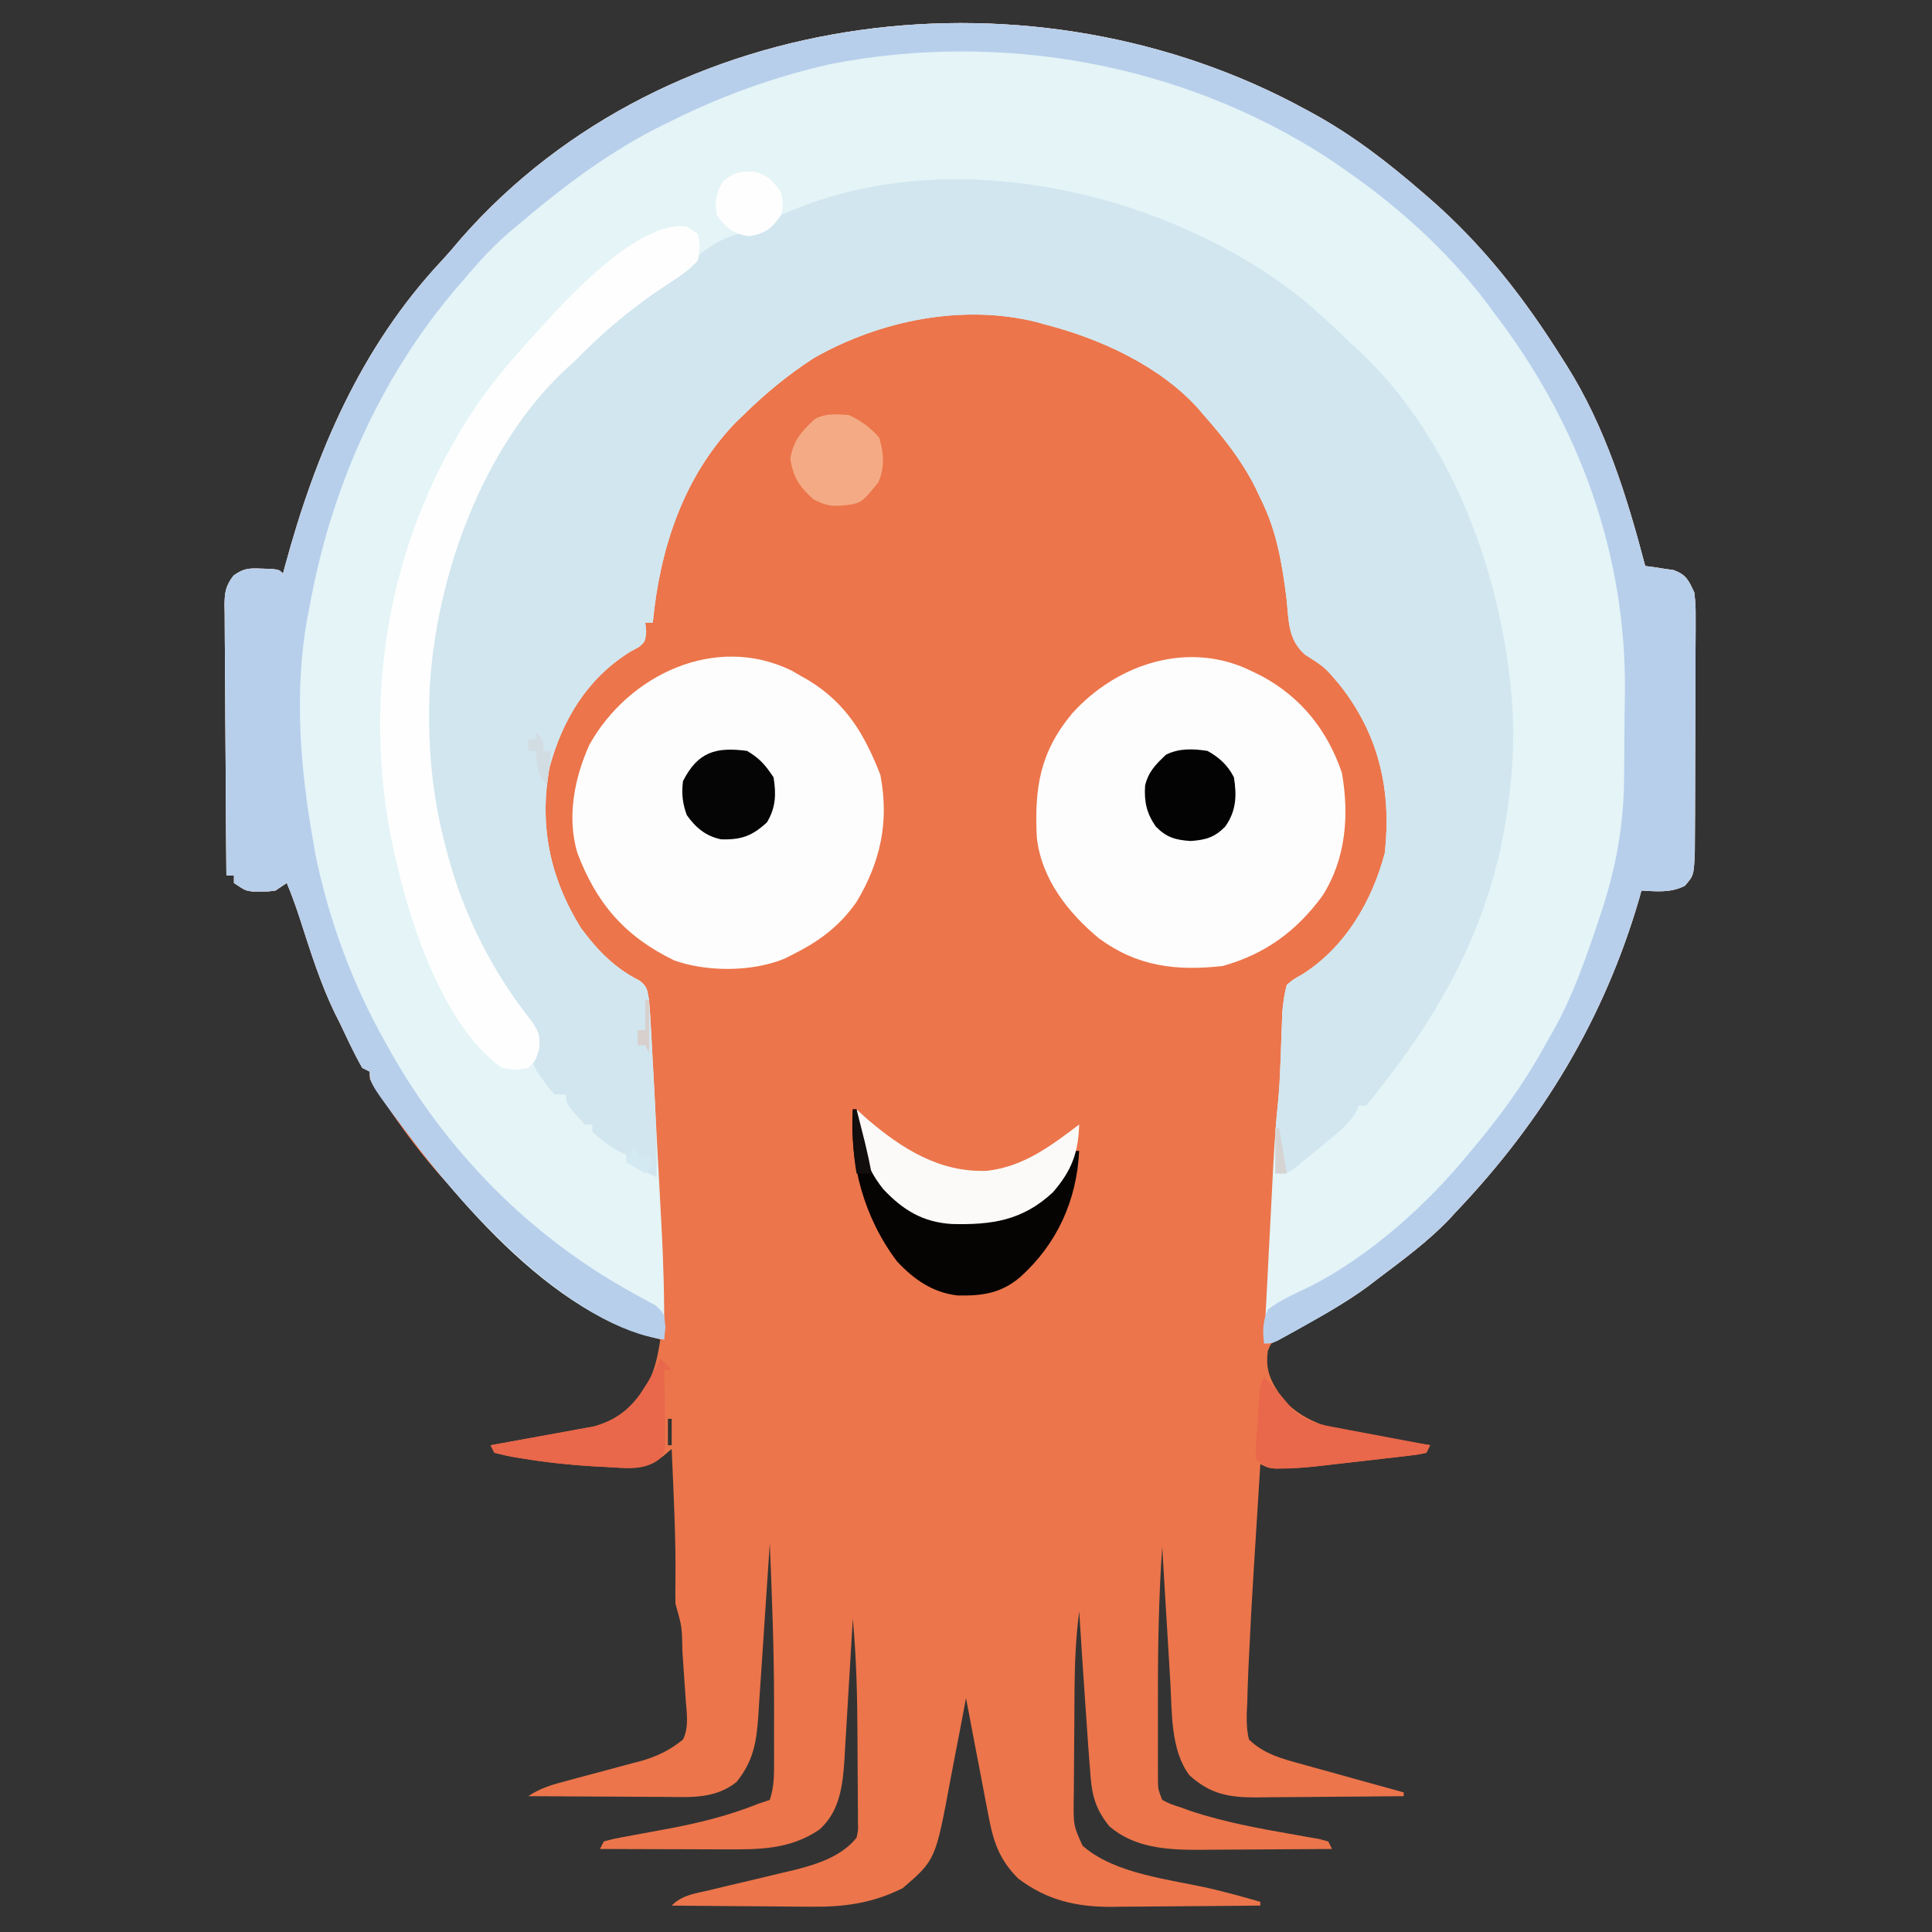
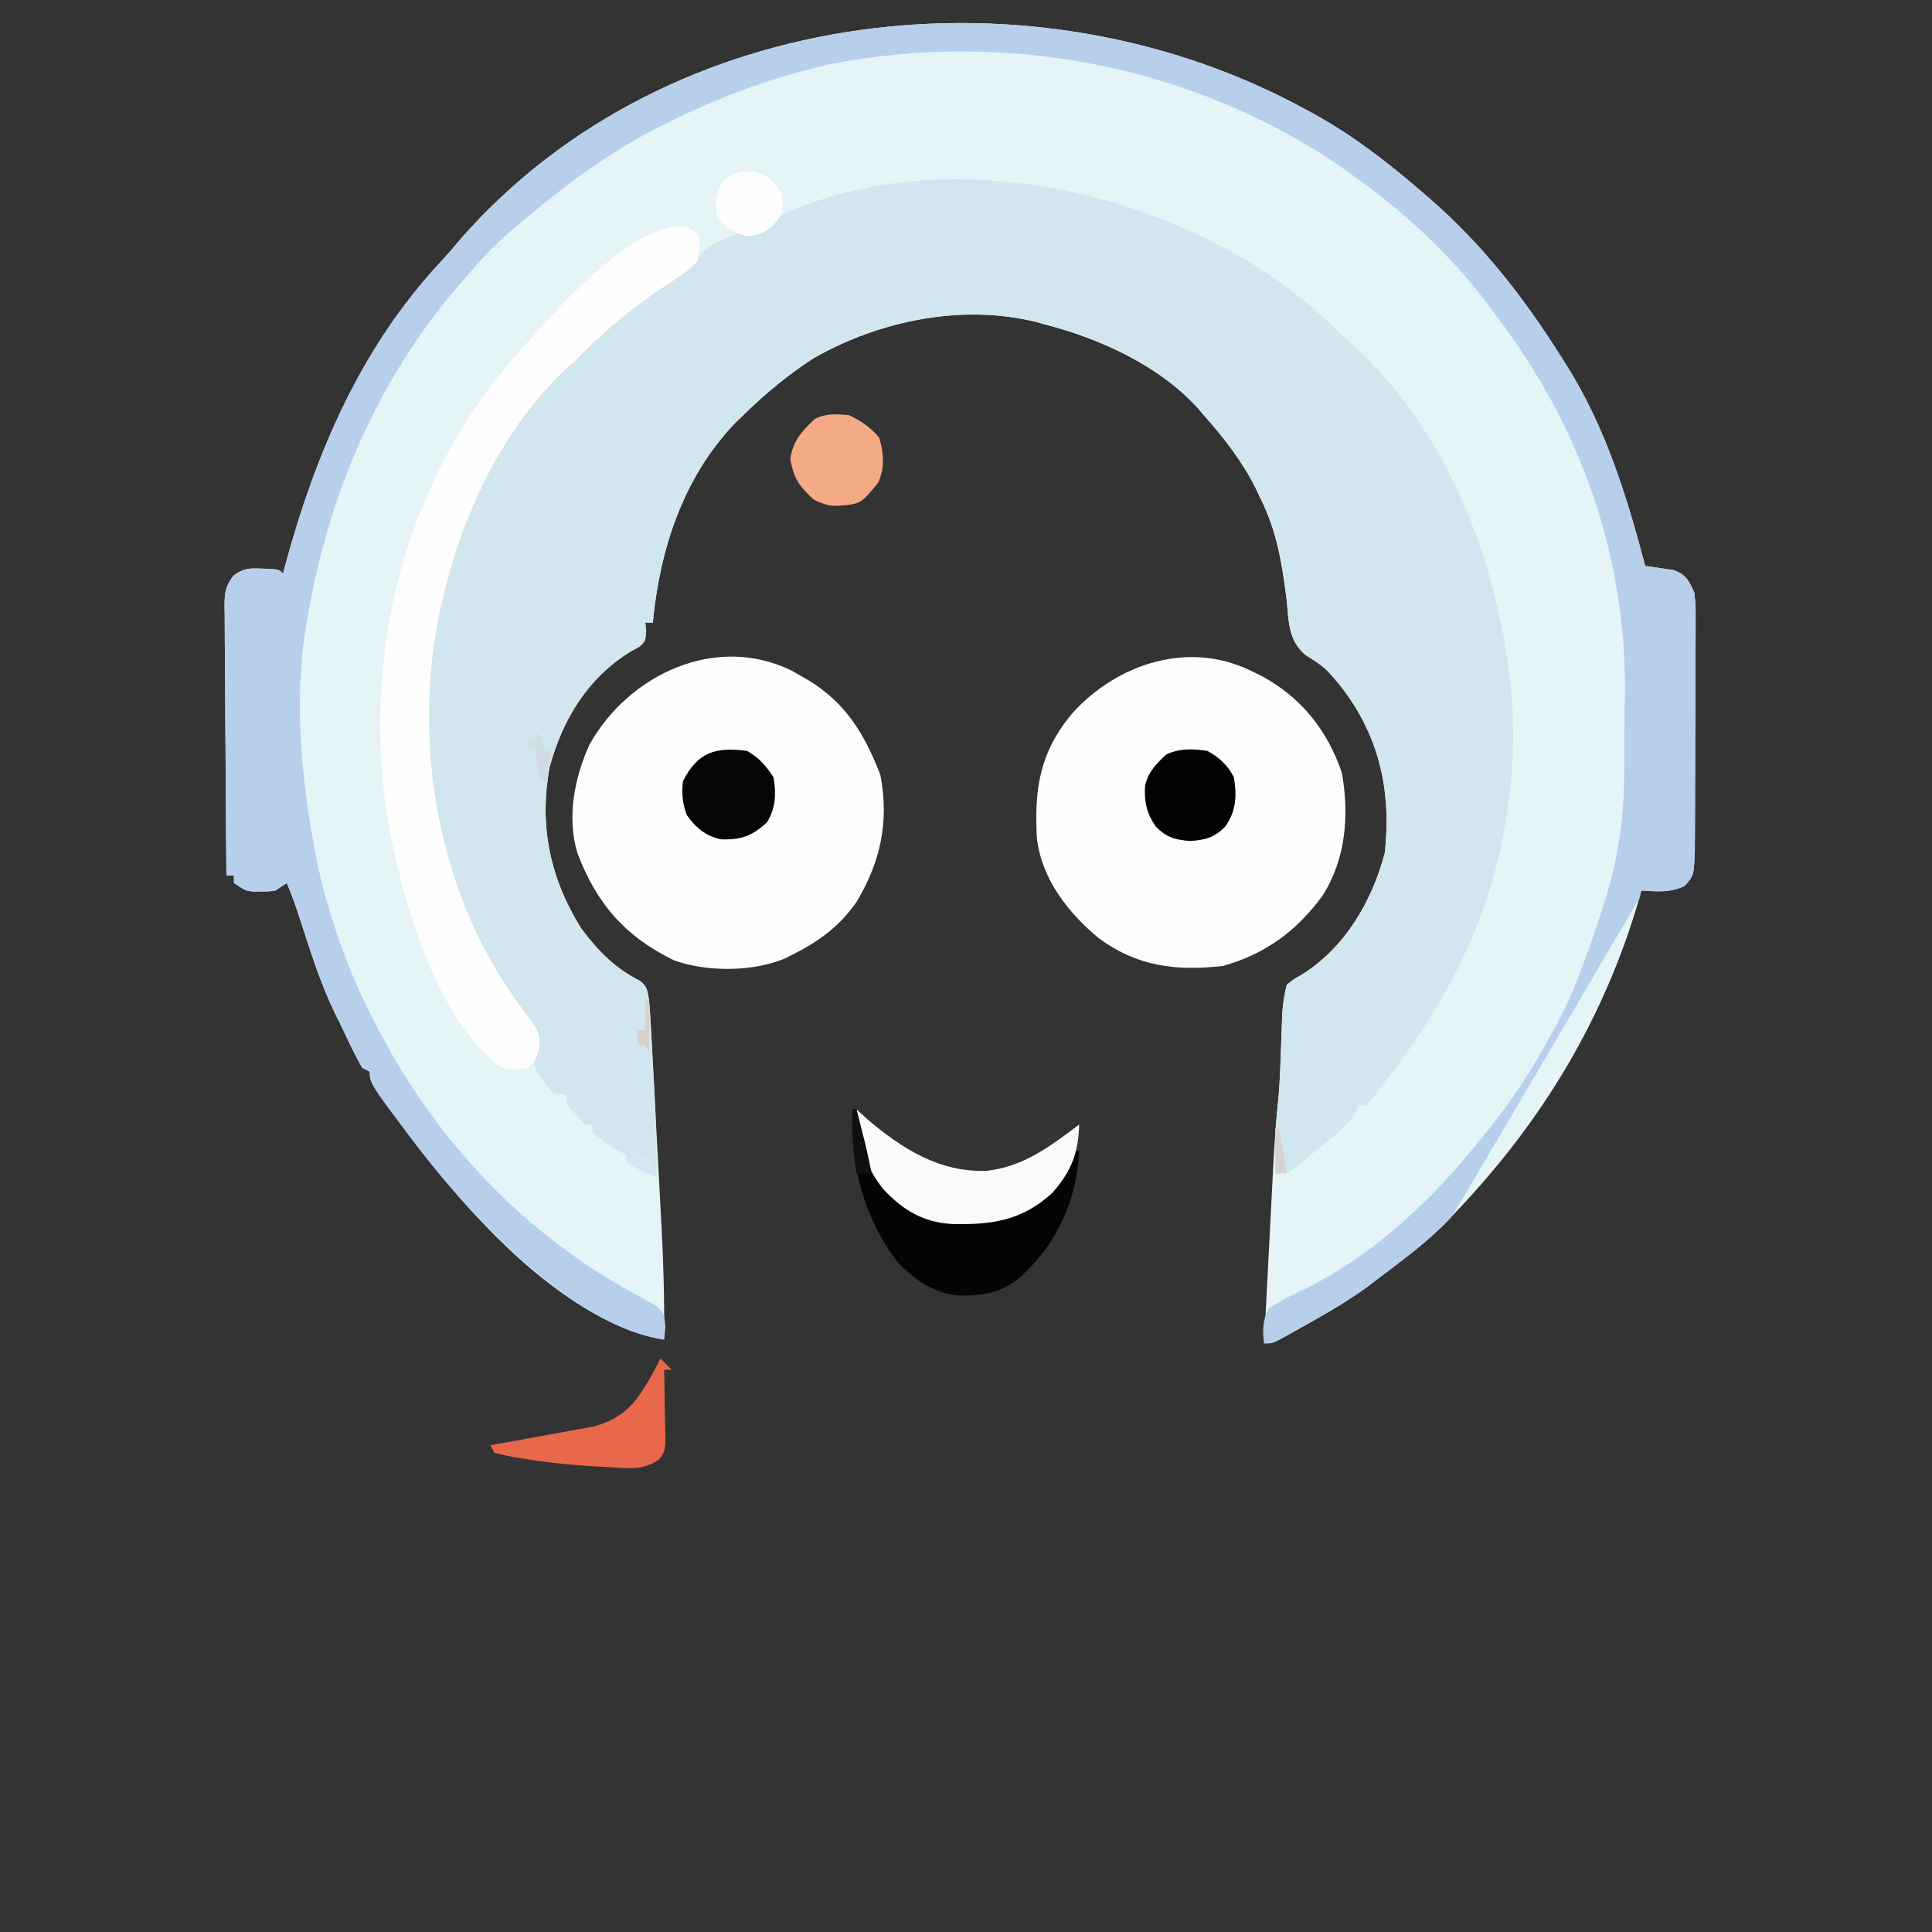
<svg xmlns="http://www.w3.org/2000/svg" version="1.1" width="512" height="512">
  <rect width="100%" height="100%" fill="#333333" stroke="none" />
-   <path d="M0 0 C0.623 0.337 1.247 0.675 1.889 1.022 C12.547 6.864 21.826 14.058 31 22 C31.878 22.757 31.878 22.757 32.774 23.528 C47.017 35.908 57.991 50.052 68 66 C68.387 66.608 68.773 67.216 69.172 67.843 C79.461 84.18 85.119 102.456 90 121 C91.031 121.13 91.031 121.13 92.082 121.262 C93.434 121.472 93.434 121.472 94.812 121.688 C95.706 121.815 96.599 121.943 97.52 122.074 C100.916 123.342 101.461 124.751 103 128 C103.367 131.308 103.367 131.308 103.356 135.114 C103.358 135.81 103.361 136.507 103.363 137.224 C103.366 139.516 103.347 141.806 103.328 144.098 C103.325 145.695 103.323 147.293 103.322 148.89 C103.318 152.233 103.303 155.576 103.281 158.919 C103.253 163.202 103.242 167.485 103.238 171.768 C103.233 175.064 103.224 178.361 103.212 181.658 C103.206 183.237 103.201 184.817 103.197 186.396 C103.191 188.603 103.177 190.809 103.161 193.016 C103.151 194.899 103.151 194.899 103.14 196.819 C102.868 202.987 102.868 202.987 100.5 205.75 C96.744 207.628 93.124 207.238 89 207 C88.804 207.706 88.608 208.413 88.406 209.141 C79.13 240.969 62.788 268.041 40 292 C39.13 292.949 39.13 292.949 38.242 293.918 C32.487 300.006 25.659 304.955 19 310 C18.176 310.63 17.353 311.261 16.504 311.91 C10.342 316.427 3.707 320.032 -3.021 323.625 C-3.778 324.034 -4.536 324.442 -5.316 324.863 C-6.002 325.227 -6.687 325.591 -7.393 325.966 C-9.171 326.917 -9.171 326.917 -10 329 C-10.733 334.129 -9.229 337.071 -6.398 341.176 C1.711 351.754 20.625 351.724 33 354 C32.67 354.66 32.34 355.32 32 356 C29.826 356.487 29.826 356.487 26.969 356.816 C25.93 356.941 24.891 357.065 23.82 357.193 C22.177 357.376 22.177 357.376 20.5 357.562 C19.435 357.688 18.37 357.814 17.273 357.943 C14.183 358.306 11.092 358.654 8 359 C7.137 359.102 6.274 359.203 5.385 359.308 C1.601 359.748 -2.122 360.139 -5.938 360.125 C-6.668 360.128 -7.399 360.13 -8.152 360.133 C-10 360 -10 360 -12 359 C-12.437 365.86 -12.863 372.72 -13.282 379.581 C-13.425 381.904 -13.57 384.228 -13.718 386.551 C-14.215 394.364 -14.643 402.179 -15 410 C-15.08 411.614 -15.08 411.614 -15.161 413.262 C-15.299 416.318 -15.392 419.372 -15.469 422.43 C-15.536 423.798 -15.536 423.798 -15.604 425.193 C-15.637 427.601 -15.584 429.664 -15 432 C-10.99 435.887 -6.035 437.155 -0.758 438.578 C0.395 438.903 0.395 438.903 1.571 439.234 C4.003 439.916 6.439 440.583 8.875 441.25 C10.534 441.713 12.193 442.176 13.852 442.641 C17.898 443.772 21.948 444.889 26 446 C26 446.33 26 446.66 26 447 C19.435 447.076 12.87 447.129 6.304 447.165 C4.072 447.18 1.84 447.2 -0.391 447.226 C-3.606 447.263 -6.82 447.28 -10.035 447.293 C-11.027 447.308 -12.019 447.324 -13.041 447.34 C-20.325 447.342 -25.258 446.498 -30.812 441.438 C-35.801 434.808 -35.401 424.69 -35.852 416.742 C-35.915 415.713 -35.979 414.684 -36.045 413.624 C-36.245 410.375 -36.435 407.125 -36.625 403.875 C-36.76 401.656 -36.895 399.437 -37.031 397.219 C-37.361 391.813 -37.684 386.407 -38 381 C-38.897 393.956 -39.157 406.861 -39.13 419.846 C-39.125 422.986 -39.13 426.125 -39.137 429.264 C-39.136 431.268 -39.135 433.273 -39.133 435.277 C-39.136 436.679 -39.136 436.679 -39.139 438.108 C-39.136 438.971 -39.133 439.834 -39.129 440.722 C-39.129 441.479 -39.128 442.235 -39.127 443.014 C-39.071 445.211 -39.071 445.211 -38 448 C-35.716 449.153 -35.716 449.153 -33 450 C-32.202 450.295 -31.404 450.59 -30.582 450.895 C-21.45 453.921 -12.141 455.596 -2.675 457.249 C-1.571 457.448 -0.466 457.647 0.672 457.852 C1.673 458.025 2.674 458.199 3.706 458.377 C4.463 458.583 5.22 458.788 6 459 C6.33 459.66 6.66 460.32 7 461 C1.059 461.05 -4.881 461.086 -10.822 461.11 C-12.84 461.12 -14.857 461.133 -16.874 461.151 C-19.788 461.175 -22.703 461.187 -25.617 461.195 C-26.506 461.206 -27.395 461.216 -28.311 461.227 C-36.803 461.228 -45.32 460.726 -52 455 C-56.031 450.037 -56.727 446.15 -57.125 440 C-57.231 438.677 -57.231 438.677 -57.339 437.327 C-57.581 434.219 -57.792 431.11 -58 428 C-58.139 426.011 -58.278 424.022 -58.417 422.033 C-58.976 414.024 -59.497 406.013 -60 398 C-60.888 404.905 -61.188 411.682 -61.238 418.641 C-61.25 420.268 -61.25 420.268 -61.263 421.929 C-61.276 424.208 -61.287 426.487 -61.295 428.767 C-61.307 431.096 -61.327 433.426 -61.357 435.755 C-61.399 439.134 -61.416 442.512 -61.426 445.891 C-61.452 447.45 -61.452 447.45 -61.479 449.041 C-61.47 454.865 -61.47 454.865 -59.129 460.106 C-50.676 467.624 -36.082 469.019 -25.373 471.448 C-20.878 472.494 -16.434 473.723 -12 475 C-12 475.33 -12 475.66 -12 476 C-18.653 476.077 -25.305 476.129 -31.958 476.165 C-34.218 476.18 -36.478 476.2 -38.738 476.226 C-42 476.263 -45.261 476.28 -48.523 476.293 C-49.522 476.308 -50.52 476.324 -51.549 476.34 C-60.96 476.342 -68.651 474.535 -76.211 468.793 C-81.369 463.624 -82.858 458.676 -84.141 451.664 C-84.313 450.785 -84.484 449.905 -84.662 448.999 C-85.204 446.21 -85.727 443.418 -86.25 440.625 C-86.616 438.725 -86.983 436.825 -87.352 434.926 C-88.249 430.286 -89.129 425.644 -90 421 C-90.211 422.134 -90.422 423.269 -90.639 424.437 C-91.435 428.685 -92.258 432.927 -93.088 437.168 C-93.443 438.997 -93.79 440.827 -94.129 442.658 C-98.075 463.883 -98.075 463.883 -106.75 471.375 C-114.876 475.438 -122.475 476.433 -131.477 476.293 C-132.528 476.289 -133.579 476.284 -134.662 476.28 C-137.983 476.263 -141.304 476.226 -144.625 476.188 C-146.892 476.172 -149.159 476.159 -151.426 476.146 C-156.951 476.114 -162.475 476.064 -168 476 C-165.195 473.195 -161.963 472.845 -158.211 471.977 C-156.613 471.591 -155.016 471.206 -153.418 470.82 C-150.904 470.223 -148.39 469.628 -145.875 469.037 C-143.443 468.463 -141.014 467.876 -138.586 467.289 C-137.846 467.119 -137.106 466.949 -136.344 466.774 C-130.134 465.265 -123.117 463.192 -119 458 C-118.562 456.028 -118.562 456.028 -118.644 453.843 C-118.641 453.007 -118.638 452.172 -118.634 451.311 C-118.653 449.956 -118.653 449.956 -118.672 448.574 C-118.675 447.165 -118.675 447.165 -118.678 445.728 C-118.684 443.733 -118.698 441.739 -118.719 439.744 C-118.749 436.737 -118.76 433.731 -118.766 430.725 C-118.808 420.442 -119.05 410.244 -120 400 C-120.031 400.546 -120.062 401.092 -120.094 401.655 C-120.42 407.366 -120.763 413.077 -121.117 418.787 C-121.246 420.914 -121.371 423.042 -121.492 425.17 C-121.666 428.239 -121.857 431.307 -122.051 434.375 C-122.101 435.318 -122.151 436.261 -122.203 437.233 C-122.659 444.105 -123.425 451.069 -128.875 455.875 C-136.7 461.196 -144.918 461.15 -154.09 461.098 C-155.034 461.096 -155.979 461.095 -156.952 461.093 C-159.947 461.088 -162.942 461.075 -165.938 461.062 C-167.977 461.057 -170.017 461.053 -172.057 461.049 C-177.038 461.038 -182.019 461.021 -187 461 C-186.67 460.34 -186.34 459.68 -186 459 C-183.307 458.286 -183.307 458.286 -179.727 457.633 C-179.088 457.512 -178.45 457.391 -177.792 457.267 C-175.061 456.75 -172.327 456.253 -169.592 455.755 C-161.075 454.193 -153.054 452.232 -145 449 C-144.01 448.67 -143.02 448.34 -142 448 C-140.797 444.392 -140.857 441.099 -140.867 437.344 C-140.866 436.569 -140.865 435.793 -140.864 434.995 C-140.864 433.337 -140.865 431.679 -140.87 430.021 C-140.875 427.592 -140.87 425.163 -140.863 422.734 C-140.858 408.476 -141.406 394.244 -142 380 C-142.065 381.014 -142.065 381.014 -142.132 382.048 C-142.587 389.089 -143.06 396.129 -143.544 403.169 C-143.722 405.795 -143.896 408.422 -144.065 411.049 C-144.308 414.828 -144.569 418.605 -144.832 422.383 C-144.904 423.555 -144.976 424.727 -145.05 425.935 C-145.549 432.816 -146.38 437.748 -150.812 443.25 C-156.47 447.776 -162.99 447.267 -169.867 447.195 C-170.902 447.192 -171.937 447.19 -173.003 447.187 C-176.294 447.176 -179.584 447.15 -182.875 447.125 C-185.112 447.115 -187.349 447.106 -189.586 447.098 C-195.057 447.076 -200.529 447.042 -206 447 C-202.729 444.819 -199.66 443.955 -195.918 442.977 C-194.497 442.591 -193.075 442.206 -191.654 441.82 C-189.424 441.222 -187.193 440.626 -184.96 440.037 C-182.797 439.464 -180.639 438.877 -178.48 438.289 C-177.491 438.034 -177.491 438.034 -176.482 437.774 C-172.043 436.553 -168.579 434.906 -165 432 C-163.336 428.612 -164.055 424.805 -164.305 421.117 C-164.348 420.462 -164.392 419.806 -164.436 419.131 C-164.529 417.751 -164.625 416.371 -164.724 414.991 C-164.875 412.876 -165.014 410.76 -165.152 408.645 C-165.264 402.122 -165.264 402.122 -167 396 C-167.049 394.001 -167.036 392 -167 390 C-166.868 378.326 -167.502 366.661 -168 355 C-168.763 355.639 -169.526 356.279 -170.312 356.938 C-175.282 360.751 -179.613 360.043 -185.562 359.75 C-186.49 359.705 -187.417 359.66 -188.372 359.613 C-194.723 359.25 -200.972 358.586 -207.25 357.562 C-208.402 357.379 -208.402 357.379 -209.576 357.192 C-211.399 356.87 -213.203 356.445 -215 356 C-215.33 355.34 -215.66 354.68 -216 354 C-215.092 353.839 -214.185 353.678 -213.25 353.513 C-209.859 352.905 -206.472 352.285 -203.085 351.656 C-201.623 351.388 -200.161 351.124 -198.697 350.865 C-196.585 350.491 -194.476 350.099 -192.367 349.703 C-190.466 349.357 -190.466 349.357 -188.527 349.005 C-181.659 347.048 -177.963 343.3 -174.258 337.461 C-172.338 333.705 -171.659 330.154 -171 326 C-171.848 325.75 -172.696 325.5 -173.57 325.242 C-177.271 323.902 -180.526 322.159 -183.875 320.125 C-184.52 319.734 -185.165 319.344 -185.829 318.941 C-198.271 311.244 -209.482 302.139 -220 292 C-220.703 291.349 -221.405 290.698 -222.129 290.027 C-232.105 280.535 -240.747 268.676 -248 257 C-248 256.34 -248 255.68 -248 255 C-248.66 254.67 -249.32 254.34 -250 254 C-252.217 250.113 -254.071 246.036 -256 242 C-256.415 241.174 -256.83 240.347 -257.258 239.496 C-261.124 231.52 -263.722 223.11 -266.449 214.695 C-267.518 211.409 -268.648 208.183 -270 205 C-271.485 205.99 -271.485 205.99 -273 207 C-274.938 207.266 -274.938 207.266 -277 207.25 C-277.681 207.255 -278.361 207.26 -279.062 207.266 C-281 207 -281 207 -284 205 C-284 204.34 -284 203.68 -284 203 C-284.66 203 -285.32 203 -286 203 C-286.093 193.03 -286.164 183.059 -286.207 173.089 C-286.228 168.459 -286.256 163.829 -286.302 159.2 C-286.345 154.732 -286.369 150.265 -286.38 145.798 C-286.387 144.093 -286.401 142.388 -286.423 140.683 C-286.452 138.296 -286.456 135.91 -286.454 133.522 C-286.476 132.464 -286.476 132.464 -286.498 131.384 C-286.469 128.002 -286.212 126.277 -284.131 123.556 C-281.49 121.628 -280.048 121.549 -276.812 121.688 C-275.932 121.712 -275.052 121.736 -274.145 121.762 C-272 122 -272 122 -271 123 C-270.835 122.383 -270.67 121.766 -270.5 121.13 C-262.402 91.21 -250.44 63.116 -229.066 40.219 C-227.221 38.237 -225.484 36.204 -223.75 34.125 C-168.632 -28.527 -71.298 -38.995 0 0 Z M-169 347 C-169 349.31 -169 351.62 -169 354 C-168.67 354 -168.34 354 -168 354 C-168 351.69 -168 349.38 -168 347 C-168.33 347 -168.66 347 -169 347 Z " fill="#EC754B" transform="translate(346,29)" />
  <path d="M0 0 C0.623 0.337 1.247 0.675 1.889 1.022 C12.547 6.864 21.826 14.058 31 22 C31.878 22.757 31.878 22.757 32.774 23.528 C47.017 35.908 57.991 50.052 68 66 C68.387 66.608 68.773 67.216 69.172 67.843 C79.461 84.18 85.119 102.456 90 121 C91.031 121.13 91.031 121.13 92.082 121.262 C93.434 121.472 93.434 121.472 94.812 121.688 C95.706 121.815 96.599 121.943 97.52 122.074 C100.916 123.342 101.461 124.751 103 128 C103.367 131.308 103.367 131.308 103.356 135.114 C103.358 135.81 103.361 136.507 103.363 137.224 C103.366 139.516 103.347 141.806 103.328 144.098 C103.325 145.695 103.323 147.293 103.322 148.89 C103.318 152.233 103.303 155.576 103.281 158.919 C103.253 163.202 103.242 167.485 103.238 171.768 C103.233 175.064 103.224 178.361 103.212 181.658 C103.206 183.237 103.201 184.817 103.197 186.396 C103.191 188.603 103.177 190.809 103.161 193.016 C103.151 194.899 103.151 194.899 103.14 196.819 C102.868 202.987 102.868 202.987 100.5 205.75 C96.744 207.628 93.124 207.238 89 207 C88.804 207.706 88.608 208.413 88.406 209.141 C79.13 240.969 62.788 268.041 40 292 C39.13 292.949 39.13 292.949 38.242 293.918 C32.487 300.006 25.659 304.955 19 310 C18.176 310.63 17.353 311.261 16.504 311.91 C11.096 315.875 5.343 319.166 -0.5 322.438 C-1.303 322.887 -2.106 323.337 -2.933 323.801 C-3.687 324.216 -4.441 324.631 -5.219 325.059 C-5.899 325.433 -6.579 325.807 -7.279 326.193 C-9 327 -9 327 -11 327 C-10.629 319.741 -10.255 312.482 -9.878 305.222 C-9.703 301.851 -9.529 298.479 -9.357 295.107 C-9.158 291.22 -8.956 287.333 -8.754 283.445 C-8.693 282.25 -8.633 281.055 -8.571 279.824 C-8.259 273.9 -7.843 268.016 -7.214 262.118 C-6.946 259.469 -6.81 256.828 -6.719 254.168 C-6.681 253.185 -6.644 252.202 -6.605 251.189 C-6.534 249.169 -6.464 247.148 -6.395 245.127 C-6.357 244.15 -6.32 243.174 -6.281 242.168 C-6.251 241.294 -6.221 240.42 -6.189 239.52 C-5.994 236.924 -5.659 234.519 -5 232 C-3.215 230.516 -3.215 230.516 -0.938 229.25 C10.429 222.117 17.608 209.865 21 197 C22.768 180.395 19.486 165.76 9.047 152.523 C5.055 147.793 5.055 147.793 -0.121 144.52 C-4.742 140.475 -4.444 135.451 -5.062 129.562 C-6.301 119.985 -7.645 111.698 -12 103 C-12.441 102.068 -12.882 101.136 -13.336 100.176 C-16.96 92.997 -21.689 87.007 -27 81 C-27.541 80.363 -28.083 79.726 -28.641 79.07 C-38.897 67.83 -54.52 60.725 -69 57 C-69.719 56.794 -70.439 56.587 -71.18 56.375 C-90.968 51.445 -112.778 55.927 -130.262 65.852 C-137.106 70.251 -143.199 75.307 -149 81 C-149.687 81.663 -150.374 82.325 -151.082 83.008 C-164.93 97.375 -171.15 116.53 -173 136 C-173.66 136 -174.32 136 -175 136 C-174.878 137.154 -174.878 137.154 -174.754 138.332 C-175 141 -175 141 -176.652 142.449 C-177.406 142.858 -178.161 143.266 -178.938 143.688 C-190.315 150.736 -196.886 161.597 -200.375 174.375 C-203.186 189.923 -200.23 203.776 -192 217 C-187.654 222.872 -183.091 227.561 -176.531 230.867 C-174.426 232.424 -174.472 233.423 -174 236 C-173.801 238.364 -173.647 240.732 -173.519 243.101 C-173.48 243.809 -173.441 244.517 -173.401 245.246 C-173.272 247.587 -173.15 249.928 -173.027 252.27 C-172.939 253.909 -172.851 255.549 -172.763 257.189 C-172.578 260.633 -172.396 264.077 -172.216 267.521 C-171.987 271.894 -171.751 276.267 -171.513 280.639 C-171.329 284.032 -171.149 287.425 -170.97 290.819 C-170.884 292.428 -170.798 294.037 -170.71 295.647 C-170.16 305.778 -169.887 315.853 -170 326 C-199.613 320.786 -227.987 285.828 -244.188 262.75 C-248 257.275 -248 257.275 -248 255 C-248.66 254.67 -249.32 254.34 -250 254 C-252.217 250.113 -254.071 246.036 -256 242 C-256.415 241.174 -256.83 240.347 -257.258 239.496 C-261.124 231.52 -263.722 223.11 -266.449 214.695 C-267.518 211.409 -268.648 208.183 -270 205 C-271.485 205.99 -271.485 205.99 -273 207 C-274.938 207.266 -274.938 207.266 -277 207.25 C-277.681 207.255 -278.361 207.26 -279.062 207.266 C-281 207 -281 207 -284 205 C-284 204.34 -284 203.68 -284 203 C-284.66 203 -285.32 203 -286 203 C-286.093 193.03 -286.164 183.059 -286.207 173.089 C-286.228 168.459 -286.256 163.829 -286.302 159.2 C-286.345 154.732 -286.369 150.265 -286.38 145.798 C-286.387 144.093 -286.401 142.388 -286.423 140.683 C-286.452 138.296 -286.456 135.91 -286.454 133.522 C-286.476 132.464 -286.476 132.464 -286.498 131.384 C-286.469 128.002 -286.212 126.277 -284.131 123.556 C-281.49 121.628 -280.048 121.549 -276.812 121.688 C-275.932 121.712 -275.052 121.736 -274.145 121.762 C-272 122 -272 122 -271 123 C-270.835 122.383 -270.67 121.766 -270.5 121.13 C-262.402 91.21 -250.44 63.116 -229.066 40.219 C-227.221 38.237 -225.484 36.204 -223.75 34.125 C-168.632 -28.527 -71.298 -38.995 0 0 Z " fill="#E4F4F7" transform="translate(346,29)" />
  <path d="M0 0 C4.75 3.875 9.189 8.056 13.601 12.306 C14.306 12.948 15.011 13.59 15.738 14.251 C39.455 36.478 52.337 70.382 55.789 101.994 C55.873 102.753 55.956 103.512 56.043 104.295 C57.017 114.087 56.706 123.622 55.414 133.369 C55.282 134.362 55.15 135.355 55.015 136.378 C51.057 164.208 38.875 187.478 21.601 209.306 C20.838 210.317 20.075 211.327 19.289 212.369 C18.732 213.008 18.175 213.647 17.601 214.306 C16.941 214.306 16.281 214.306 15.601 214.306 C15.403 214.851 15.204 215.397 15 215.958 C13.019 219.283 10.186 221.453 7.226 223.869 C6.36 224.591 6.36 224.591 5.476 225.328 C3.862 226.667 2.234 227.989 0.601 229.306 C-0.134 229.913 -0.868 230.52 -1.625 231.146 C-3.399 232.306 -3.399 232.306 -6.399 232.306 C-6.427 230.515 -6.446 228.723 -6.461 226.931 C-6.473 225.933 -6.485 224.936 -6.497 223.908 C-6.42 221.1 -6.226 218.416 -5.926 215.63 C-5.211 208.912 -5.026 202.182 -4.793 195.433 C-4.756 194.457 -4.719 193.48 -4.68 192.474 C-4.65 191.6 -4.62 190.727 -4.588 189.826 C-4.393 187.23 -4.058 184.826 -3.399 182.306 C-1.614 180.822 -1.614 180.822 0.664 179.556 C12.03 172.423 19.209 160.171 22.601 147.306 C24.369 130.701 21.087 116.066 10.648 102.83 C6.656 98.099 6.656 98.099 1.48 94.826 C-3.141 90.781 -2.843 85.758 -3.461 79.869 C-4.7 70.291 -6.044 62.004 -10.399 53.306 C-10.84 52.374 -11.281 51.442 -11.735 50.482 C-15.359 43.303 -20.088 37.313 -25.399 31.306 C-26.211 30.351 -26.211 30.351 -27.04 29.376 C-37.296 18.136 -52.919 11.031 -67.399 7.306 C-68.118 7.1 -68.838 6.894 -69.579 6.681 C-89.367 1.751 -111.177 6.233 -128.661 16.158 C-135.505 20.557 -141.598 25.613 -147.399 31.306 C-148.086 31.969 -148.773 32.631 -149.481 33.314 C-163.329 47.681 -169.549 66.837 -171.399 86.306 C-172.059 86.306 -172.719 86.306 -173.399 86.306 C-173.318 87.076 -173.237 87.845 -173.153 88.638 C-173.399 91.306 -173.399 91.306 -175.051 92.755 C-175.805 93.164 -176.559 93.573 -177.336 93.994 C-188.714 101.042 -195.285 111.903 -198.774 124.681 C-201.585 140.229 -198.629 154.082 -190.399 167.306 C-186.053 173.178 -181.49 177.867 -174.93 181.173 C-172.812 182.741 -172.87 183.701 -172.399 186.306 C-172.181 188.936 -172.003 191.551 -171.864 194.185 C-171.821 194.952 -171.778 195.72 -171.734 196.51 C-171.643 198.135 -171.555 199.76 -171.469 201.385 C-171.338 203.836 -171.2 206.287 -171.061 208.738 C-170.607 216.938 -170.288 225.089 -170.399 233.306 C-173.039 231.986 -175.679 230.666 -178.399 229.306 C-178.399 228.646 -178.399 227.986 -178.399 227.306 C-178.956 227.059 -179.513 226.811 -180.086 226.556 C-182.823 225.077 -185.075 223.371 -187.399 221.306 C-187.399 220.646 -187.399 219.986 -187.399 219.306 C-188.059 219.306 -188.719 219.306 -189.399 219.306 C-194.399 213.83 -194.399 213.83 -194.399 211.306 C-195.389 211.306 -196.379 211.306 -197.399 211.306 C-199.04 209.583 -199.04 209.583 -200.649 207.244 C-201.19 206.49 -201.732 205.735 -202.29 204.958 C-203.399 202.306 -203.399 202.306 -202.762 198.962 C-202.252 193.829 -204.274 191.79 -207.336 187.869 C-213.057 180.075 -217.39 172.086 -221.399 163.306 C-221.808 162.427 -222.216 161.548 -222.637 160.642 C-225.62 153.756 -227.332 146.477 -228.976 139.178 C-229.333 137.6 -229.711 136.027 -230.094 134.455 C-237.027 101.352 -227.129 65.171 -209.505 36.994 C-197.63 18.878 -182.1 4.768 -163.961 -6.944 C-161.375 -8.574 -161.375 -8.574 -159.524 -10.694 C-154.611 -15.318 -148.724 -17.102 -142.184 -18.202 C-141.595 -18.364 -141.006 -18.527 -140.399 -18.694 C-140.069 -19.354 -139.739 -20.014 -139.399 -20.694 C-95.939 -41.918 -36.691 -28.831 0 0 Z " fill="#D1E6EF" transform="translate(344.399,78.694)" />
-   <path d="M0 0 C0.623 0.337 1.247 0.675 1.889 1.022 C12.547 6.864 21.826 14.058 31 22 C31.878 22.757 31.878 22.757 32.774 23.528 C47.017 35.908 57.991 50.052 68 66 C68.387 66.608 68.773 67.216 69.172 67.843 C79.461 84.18 85.119 102.456 90 121 C91.031 121.13 91.031 121.13 92.082 121.262 C93.434 121.472 93.434 121.472 94.812 121.688 C95.706 121.815 96.599 121.943 97.52 122.074 C100.916 123.342 101.461 124.751 103 128 C103.367 131.308 103.367 131.308 103.356 135.114 C103.358 135.81 103.361 136.507 103.363 137.224 C103.366 139.516 103.347 141.806 103.328 144.098 C103.325 145.695 103.323 147.293 103.322 148.89 C103.318 152.233 103.303 155.576 103.281 158.919 C103.253 163.202 103.242 167.485 103.238 171.768 C103.233 175.064 103.224 178.361 103.212 181.658 C103.206 183.237 103.201 184.817 103.197 186.396 C103.191 188.603 103.177 190.809 103.161 193.016 C103.151 194.899 103.151 194.899 103.14 196.819 C102.868 202.987 102.868 202.987 100.5 205.75 C96.744 207.628 93.124 207.238 89 207 C88.804 207.706 88.608 208.413 88.406 209.141 C79.13 240.969 62.788 268.041 40 292 C39.13 292.949 39.13 292.949 38.242 293.918 C32.487 300.006 25.659 304.955 19 310 C18.176 310.63 17.353 311.261 16.504 311.91 C11.096 315.875 5.343 319.166 -0.5 322.438 C-1.303 322.887 -2.106 323.337 -2.933 323.801 C-3.687 324.216 -4.441 324.631 -5.219 325.059 C-5.899 325.433 -6.579 325.807 -7.279 326.193 C-9 327 -9 327 -11 327 C-11.462 323.663 -11.327 321.12 -10 318 C-6.526 315.447 -2.719 313.771 1.168 311.933 C16.845 303.946 31.915 290.527 43 277 C43.436 276.482 43.871 275.964 44.32 275.43 C51.384 267.023 57.665 258.479 62.975 248.856 C63.957 247.078 64.968 245.316 65.98 243.555 C70.878 234.683 74.165 225.266 77.375 215.688 C77.592 215.044 77.81 214.4 78.033 213.737 C82.168 201.404 84.309 190.127 84.406 177.117 C84.418 175.905 84.429 174.692 84.441 173.443 C84.46 170.883 84.473 168.323 84.48 165.763 C84.5 161.934 84.562 158.106 84.625 154.277 C84.941 117.503 72.357 83.112 50 54 C49.403 53.18 48.806 52.36 48.191 51.516 C37.407 37.201 23.764 25.05 9 15 C7.44 13.931 7.44 13.931 5.848 12.84 C-32.896 -12.242 -80.803 -20.824 -126 -12 C-140.672 -8.682 -154.543 -3.682 -168 3 C-168.658 3.321 -169.316 3.642 -169.994 3.972 C-183.997 10.857 -196.119 19.93 -208 30 C-208.73 30.606 -209.459 31.212 -210.211 31.836 C-214.964 35.86 -219.018 40.22 -223 45 C-223.677 45.777 -224.354 46.555 -225.051 47.355 C-245.547 71.419 -258.488 101.014 -264 132 C-264.208 133.039 -264.415 134.078 -264.629 135.148 C-268.052 154.539 -266.435 174.738 -263 194 C-262.807 195.125 -262.613 196.251 -262.414 197.41 C-258.92 214.631 -252.63 231.709 -244 247 C-243.654 247.627 -243.307 248.253 -242.95 248.899 C-228.091 275.593 -205.927 298.321 -179.164 313.152 C-178.558 313.497 -177.951 313.841 -177.326 314.196 C-175.67 315.127 -173.994 316.024 -172.316 316.918 C-170 319 -170 319 -169.652 322.738 C-169.767 323.815 -169.882 324.891 -170 326 C-193.839 322.759 -221.074 293.388 -235.043 275.308 C-248 258.215 -248 258.215 -248 255 C-248.66 254.67 -249.32 254.34 -250 254 C-252.217 250.113 -254.071 246.036 -256 242 C-256.415 241.174 -256.83 240.347 -257.258 239.496 C-261.124 231.52 -263.722 223.11 -266.449 214.695 C-267.518 211.409 -268.648 208.183 -270 205 C-271.485 205.99 -271.485 205.99 -273 207 C-274.938 207.266 -274.938 207.266 -277 207.25 C-277.681 207.255 -278.361 207.26 -279.062 207.266 C-281 207 -281 207 -284 205 C-284 204.34 -284 203.68 -284 203 C-284.66 203 -285.32 203 -286 203 C-286.093 193.03 -286.164 183.059 -286.207 173.089 C-286.228 168.459 -286.256 163.829 -286.302 159.2 C-286.345 154.732 -286.369 150.265 -286.38 145.798 C-286.387 144.093 -286.401 142.388 -286.423 140.683 C-286.452 138.296 -286.456 135.91 -286.454 133.522 C-286.476 132.464 -286.476 132.464 -286.498 131.384 C-286.469 128.002 -286.212 126.277 -284.131 123.556 C-281.49 121.628 -280.048 121.549 -276.812 121.688 C-275.932 121.712 -275.052 121.736 -274.145 121.762 C-272 122 -272 122 -271 123 C-270.835 122.383 -270.67 121.766 -270.5 121.13 C-262.402 91.21 -250.44 63.116 -229.066 40.219 C-227.221 38.237 -225.484 36.204 -223.75 34.125 C-168.632 -28.527 -71.298 -38.995 0 0 Z " fill="#B7CFEB" transform="translate(346,29)" />
+   <path d="M0 0 C0.623 0.337 1.247 0.675 1.889 1.022 C12.547 6.864 21.826 14.058 31 22 C31.878 22.757 31.878 22.757 32.774 23.528 C47.017 35.908 57.991 50.052 68 66 C68.387 66.608 68.773 67.216 69.172 67.843 C79.461 84.18 85.119 102.456 90 121 C91.031 121.13 91.031 121.13 92.082 121.262 C93.434 121.472 93.434 121.472 94.812 121.688 C95.706 121.815 96.599 121.943 97.52 122.074 C100.916 123.342 101.461 124.751 103 128 C103.367 131.308 103.367 131.308 103.356 135.114 C103.358 135.81 103.361 136.507 103.363 137.224 C103.366 139.516 103.347 141.806 103.328 144.098 C103.325 145.695 103.323 147.293 103.322 148.89 C103.318 152.233 103.303 155.576 103.281 158.919 C103.253 163.202 103.242 167.485 103.238 171.768 C103.233 175.064 103.224 178.361 103.212 181.658 C103.206 183.237 103.201 184.817 103.197 186.396 C103.191 188.603 103.177 190.809 103.161 193.016 C103.151 194.899 103.151 194.899 103.14 196.819 C102.868 202.987 102.868 202.987 100.5 205.75 C96.744 207.628 93.124 207.238 89 207 C88.804 207.706 88.608 208.413 88.406 209.141 C39.13 292.949 39.13 292.949 38.242 293.918 C32.487 300.006 25.659 304.955 19 310 C18.176 310.63 17.353 311.261 16.504 311.91 C11.096 315.875 5.343 319.166 -0.5 322.438 C-1.303 322.887 -2.106 323.337 -2.933 323.801 C-3.687 324.216 -4.441 324.631 -5.219 325.059 C-5.899 325.433 -6.579 325.807 -7.279 326.193 C-9 327 -9 327 -11 327 C-11.462 323.663 -11.327 321.12 -10 318 C-6.526 315.447 -2.719 313.771 1.168 311.933 C16.845 303.946 31.915 290.527 43 277 C43.436 276.482 43.871 275.964 44.32 275.43 C51.384 267.023 57.665 258.479 62.975 248.856 C63.957 247.078 64.968 245.316 65.98 243.555 C70.878 234.683 74.165 225.266 77.375 215.688 C77.592 215.044 77.81 214.4 78.033 213.737 C82.168 201.404 84.309 190.127 84.406 177.117 C84.418 175.905 84.429 174.692 84.441 173.443 C84.46 170.883 84.473 168.323 84.48 165.763 C84.5 161.934 84.562 158.106 84.625 154.277 C84.941 117.503 72.357 83.112 50 54 C49.403 53.18 48.806 52.36 48.191 51.516 C37.407 37.201 23.764 25.05 9 15 C7.44 13.931 7.44 13.931 5.848 12.84 C-32.896 -12.242 -80.803 -20.824 -126 -12 C-140.672 -8.682 -154.543 -3.682 -168 3 C-168.658 3.321 -169.316 3.642 -169.994 3.972 C-183.997 10.857 -196.119 19.93 -208 30 C-208.73 30.606 -209.459 31.212 -210.211 31.836 C-214.964 35.86 -219.018 40.22 -223 45 C-223.677 45.777 -224.354 46.555 -225.051 47.355 C-245.547 71.419 -258.488 101.014 -264 132 C-264.208 133.039 -264.415 134.078 -264.629 135.148 C-268.052 154.539 -266.435 174.738 -263 194 C-262.807 195.125 -262.613 196.251 -262.414 197.41 C-258.92 214.631 -252.63 231.709 -244 247 C-243.654 247.627 -243.307 248.253 -242.95 248.899 C-228.091 275.593 -205.927 298.321 -179.164 313.152 C-178.558 313.497 -177.951 313.841 -177.326 314.196 C-175.67 315.127 -173.994 316.024 -172.316 316.918 C-170 319 -170 319 -169.652 322.738 C-169.767 323.815 -169.882 324.891 -170 326 C-193.839 322.759 -221.074 293.388 -235.043 275.308 C-248 258.215 -248 258.215 -248 255 C-248.66 254.67 -249.32 254.34 -250 254 C-252.217 250.113 -254.071 246.036 -256 242 C-256.415 241.174 -256.83 240.347 -257.258 239.496 C-261.124 231.52 -263.722 223.11 -266.449 214.695 C-267.518 211.409 -268.648 208.183 -270 205 C-271.485 205.99 -271.485 205.99 -273 207 C-274.938 207.266 -274.938 207.266 -277 207.25 C-277.681 207.255 -278.361 207.26 -279.062 207.266 C-281 207 -281 207 -284 205 C-284 204.34 -284 203.68 -284 203 C-284.66 203 -285.32 203 -286 203 C-286.093 193.03 -286.164 183.059 -286.207 173.089 C-286.228 168.459 -286.256 163.829 -286.302 159.2 C-286.345 154.732 -286.369 150.265 -286.38 145.798 C-286.387 144.093 -286.401 142.388 -286.423 140.683 C-286.452 138.296 -286.456 135.91 -286.454 133.522 C-286.476 132.464 -286.476 132.464 -286.498 131.384 C-286.469 128.002 -286.212 126.277 -284.131 123.556 C-281.49 121.628 -280.048 121.549 -276.812 121.688 C-275.932 121.712 -275.052 121.736 -274.145 121.762 C-272 122 -272 122 -271 123 C-270.835 122.383 -270.67 121.766 -270.5 121.13 C-262.402 91.21 -250.44 63.116 -229.066 40.219 C-227.221 38.237 -225.484 36.204 -223.75 34.125 C-168.632 -28.527 -71.298 -38.995 0 0 Z " fill="#B7CFEB" transform="translate(346,29)" />
  <path d="M0 0 C1.073 0.625 1.073 0.625 2.168 1.262 C2.956 1.709 3.743 2.156 4.555 2.617 C14.486 8.74 19.317 16.93 23.48 27.637 C25.829 40.017 23.57 50.57 17.168 61.262 C12.655 67.754 7.2 71.751 0.168 75.262 C-0.506 75.603 -1.18 75.945 -1.875 76.297 C-10.414 79.848 -22.536 79.883 -31.207 76.762 C-44.211 70.437 -51.801 61.644 -56.832 48.262 C-59.653 38.857 -57.605 28.341 -53.613 19.59 C-43.284 1.112 -20.247 -9.932 0 0 Z " fill="#FEFDFD" transform="translate(209.832,177.738)" />
  <path d="M0 0 C0.817 0.402 1.635 0.804 2.477 1.219 C12.894 6.884 19.793 15.585 23.609 26.789 C25.605 38.082 24.681 49.712 18.422 59.457 C11.533 68.813 3.232 74.89 -8 78 C-20.359 79.372 -30.586 78.147 -40.75 70.688 C-48.927 63.91 -56.009 54.933 -57.223 43.994 C-57.907 30.902 -56.446 21.346 -47.832 11.027 C-35.858 -2.223 -16.741 -8.467 0 0 Z " fill="#FEFDFD" transform="translate(332,178)" />
  <path d="M0 0 C0.99 0.66 1.98 1.32 3 2 C3.562 5.312 3.562 5.312 3 9 C0.35 11.871 -2.453 13.644 -5.719 15.77 C-14.741 21.664 -22.485 28.282 -30 36 C-30.725 36.64 -30.725 36.64 -31.465 37.293 C-54.084 57.996 -66.555 92.897 -68.146 122.738 C-68.711 136.995 -67.623 150.2 -64 164 C-63.818 164.711 -63.636 165.422 -63.449 166.154 C-59.202 182.322 -51.459 197.698 -41 210.75 C-39 214 -39 214 -39.062 217.812 C-40 221 -40 221 -42 223 C-45.188 223.625 -45.188 223.625 -49 223 C-66.767 210.28 -75.922 176.824 -79.338 156.717 C-85.424 117.498 -77.026 77.54 -54 45 C-48.814 37.927 -42.964 31.422 -37 25 C-36.422 24.357 -35.845 23.714 -35.25 23.051 C-27.848 15.169 -11.499 -1.533 0 0 Z " fill="#FEFEFE" transform="translate(182,60)" />
  <path d="M0 0 C0.33 0 0.66 0 1 0 C1.182 0.797 1.364 1.593 1.551 2.414 C3.726 11.585 6.197 19.569 13.949 25.488 C21.648 30.129 30.289 30.133 39 29 C45.663 27.303 51.737 23.556 55.477 17.68 C56.712 15.478 57.885 13.264 59 11 C59.33 11 59.66 11 60 11 C59.332 24.129 54.178 35.564 44.438 44.375 C39.343 48.749 34.316 49.458 27.777 49.309 C21.213 48.579 16.168 45.056 11.73 40.293 C2.965 28.678 -0.899 14.458 0 0 Z " fill="#060403" transform="translate(226,294)" />
  <path d="M0 0 C0.928 0.846 1.856 1.691 2.812 2.562 C12.095 10.476 22.015 16.745 34.527 16.281 C44.274 15.173 51.377 9.756 59 4 C58.76 11.553 56.984 16.273 52 22 C43.989 29.453 35.844 30.655 25.211 30.371 C17.522 29.891 12.266 26.662 7.062 21.125 C1.82 14.513 0.481 8.241 0 0 Z " fill="#FBFAF9" transform="translate(227,294)" />
  <path d="M0 0 C0.99 0.99 1.98 1.98 3 3 C2.34 3 1.68 3 1 3 C1.016 3.651 1.031 4.301 1.048 4.972 C1.11 7.919 1.149 10.865 1.188 13.812 C1.213 14.837 1.238 15.861 1.264 16.916 C1.273 17.899 1.283 18.882 1.293 19.895 C1.309 20.801 1.324 21.706 1.341 22.64 C1 25 1 25 -0.331 26.757 C-4.624 29.955 -9.515 28.998 -14.562 28.75 C-15.49 28.705 -16.417 28.66 -17.372 28.613 C-23.723 28.25 -29.972 27.586 -36.25 26.562 C-37.018 26.44 -37.785 26.318 -38.576 26.192 C-40.399 25.87 -42.203 25.445 -44 25 C-44.33 24.34 -44.66 23.68 -45 23 C-44.092 22.839 -43.185 22.678 -42.25 22.513 C-38.859 21.905 -35.472 21.285 -32.085 20.656 C-30.623 20.388 -29.161 20.124 -27.697 19.865 C-25.585 19.491 -23.476 19.099 -21.367 18.703 C-20.1 18.473 -18.833 18.242 -17.527 18.005 C-11.749 16.359 -7.913 13.574 -4.75 8.5 C-4.031 7.371 -4.031 7.371 -3.297 6.219 C-2.106 4.181 -1.024 2.126 0 0 Z " fill="#E9674B" transform="translate(175,360)" />
  <path d="M0 0 C3.209 1.532 5.703 3.291 8 6 C9.24 10.192 9.5 13.851 7.75 17.875 C3.229 23.365 3.229 23.365 -1.312 23.938 C-4.879 24.222 -6.009 23.996 -9.375 22.375 C-13.149 18.96 -14.721 16.675 -15.562 11.625 C-14.812 6.786 -12.551 4.256 -9 1 C-5.936 -0.532 -3.383 -0.229 0 0 Z " fill="#F4AB85" transform="translate(225,110)" />
  <path d="M0 0 C3.395 2.051 4.803 3.705 7 7 C7.725 11.503 7.6 14.993 5.25 18.938 C1.388 22.478 -1.491 23.606 -6.898 23.434 C-10.972 22.593 -13.621 20.343 -16 17 C-17.126 13.904 -17.415 11.267 -17 8 C-13.028 0.197 -8.241 -1.093 0 0 Z " fill="#060505" transform="translate(198,199)" />
  <path d="M0 0 C3.075 1.703 5.406 3.812 7 7 C7.789 11.901 7.619 15.935 4.688 20.062 C1.845 22.945 -0.491 23.596 -4.5 23.875 C-8.509 23.596 -10.845 22.945 -13.688 20.062 C-16.154 16.52 -16.821 13.434 -16.535 9.152 C-15.615 5.45 -13.743 3.613 -11 1 C-7.516 -0.742 -3.801 -0.587 0 0 Z " fill="#040303" transform="translate(320,199)" />
-   <path d="M0 0 C2.702 2.622 5.042 5.452 7.402 8.379 C10.982 12.011 15.285 12.586 20.172 13.508 C21.196 13.703 21.196 13.703 22.24 13.903 C24.409 14.316 26.579 14.72 28.75 15.125 C30.225 15.404 31.701 15.684 33.176 15.965 C36.783 16.649 40.391 17.327 44 18 C43.67 18.66 43.34 19.32 43 20 C40.826 20.487 40.826 20.487 37.969 20.816 C36.93 20.941 35.891 21.065 34.82 21.193 C33.725 21.315 32.629 21.437 31.5 21.562 C30.435 21.688 29.37 21.814 28.273 21.943 C25.183 22.306 22.092 22.654 19 23 C18.136 23.101 17.272 23.202 16.382 23.305 C12.627 23.74 8.91 24.153 5.125 24.188 C4.406 24.202 3.686 24.216 2.945 24.23 C1 24 1 24 -2 22 C-2.265 19.969 -2.265 19.969 -2.109 17.5 C-2.059 16.613 -2.009 15.726 -1.957 14.812 C-1.889 13.884 -1.82 12.956 -1.75 12 C-1.697 11.072 -1.644 10.144 -1.59 9.188 C-1.161 2.321 -1.161 2.321 0 0 Z " fill="#E9674A" transform="translate(335,365)" />
  <path d="M0 0 C3.483 0.855 4.973 2.61 6.973 5.484 C7.598 8.484 7.598 8.484 6.973 11.484 C4.365 15.12 2.902 16.318 -1.527 17.109 C-5.957 16.318 -7.419 15.12 -10.027 11.484 C-10.737 7.7 -10.305 6.017 -8.527 2.609 C-5.668 0.179 -3.746 -0.252 0 0 Z " fill="#FEFEFE" transform="translate(200.027,45.516)" />
  <path d="M0 0 C0.33 0 0.66 0 1 0 C1.481 1.895 1.959 3.791 2.438 5.688 C2.838 7.271 2.838 7.271 3.246 8.887 C3.899 11.583 4.479 14.276 5 17 C3.68 17 2.36 17 1 17 C0.007 11.293 -0.105 5.786 0 0 Z " fill="#120E0D" transform="translate(226,294)" />
  <path d="M0 0 C2 2 2 2 2 5 C2.66 5 3.32 5 4 5 C3.67 7.97 3.34 10.94 3 14 C0.238 11.238 0.421 8.793 0 5 C-0.66 5 -1.32 5 -2 5 C-2 4.01 -2 3.02 -2 2 C-1.34 2 -0.68 2 0 2 C0 1.34 0 0.68 0 0 Z " fill="#D2DCE3" transform="translate(142,194)" />
  <path d="M0 0 C0.33 0 0.66 0 1 0 C1 4.62 1 9.24 1 14 C0.67 13.34 0.34 12.68 0 12 C-0.66 12 -1.32 12 -2 12 C-2 10.68 -2 9.36 -2 8 C-1.34 8 -0.68 8 0 8 C0 5.36 0 2.72 0 0 Z " fill="#D7D0CD" transform="translate(171,265)" />
  <path d="M0 0 C0.33 0 0.66 0 1 0 C1.66 3.96 2.32 7.92 3 12 C2.01 12 1.02 12 0 12 C0 8.04 0 4.08 0 0 Z " fill="#D6D3D3" transform="translate(338,299)" />
  <path d="M0 0 C0.66 0.99 1.32 1.98 2 3 C2.66 2.67 3.32 2.34 4 2 C4.33 2.99 4.66 3.98 5 5 C4.34 5.66 3.68 6.32 3 7 C1.35 6.01 -0.3 5.02 -2 4 C-1.34 2.68 -0.68 1.36 0 0 Z " fill="#D4EAF2" transform="translate(168,304)" />
</svg>